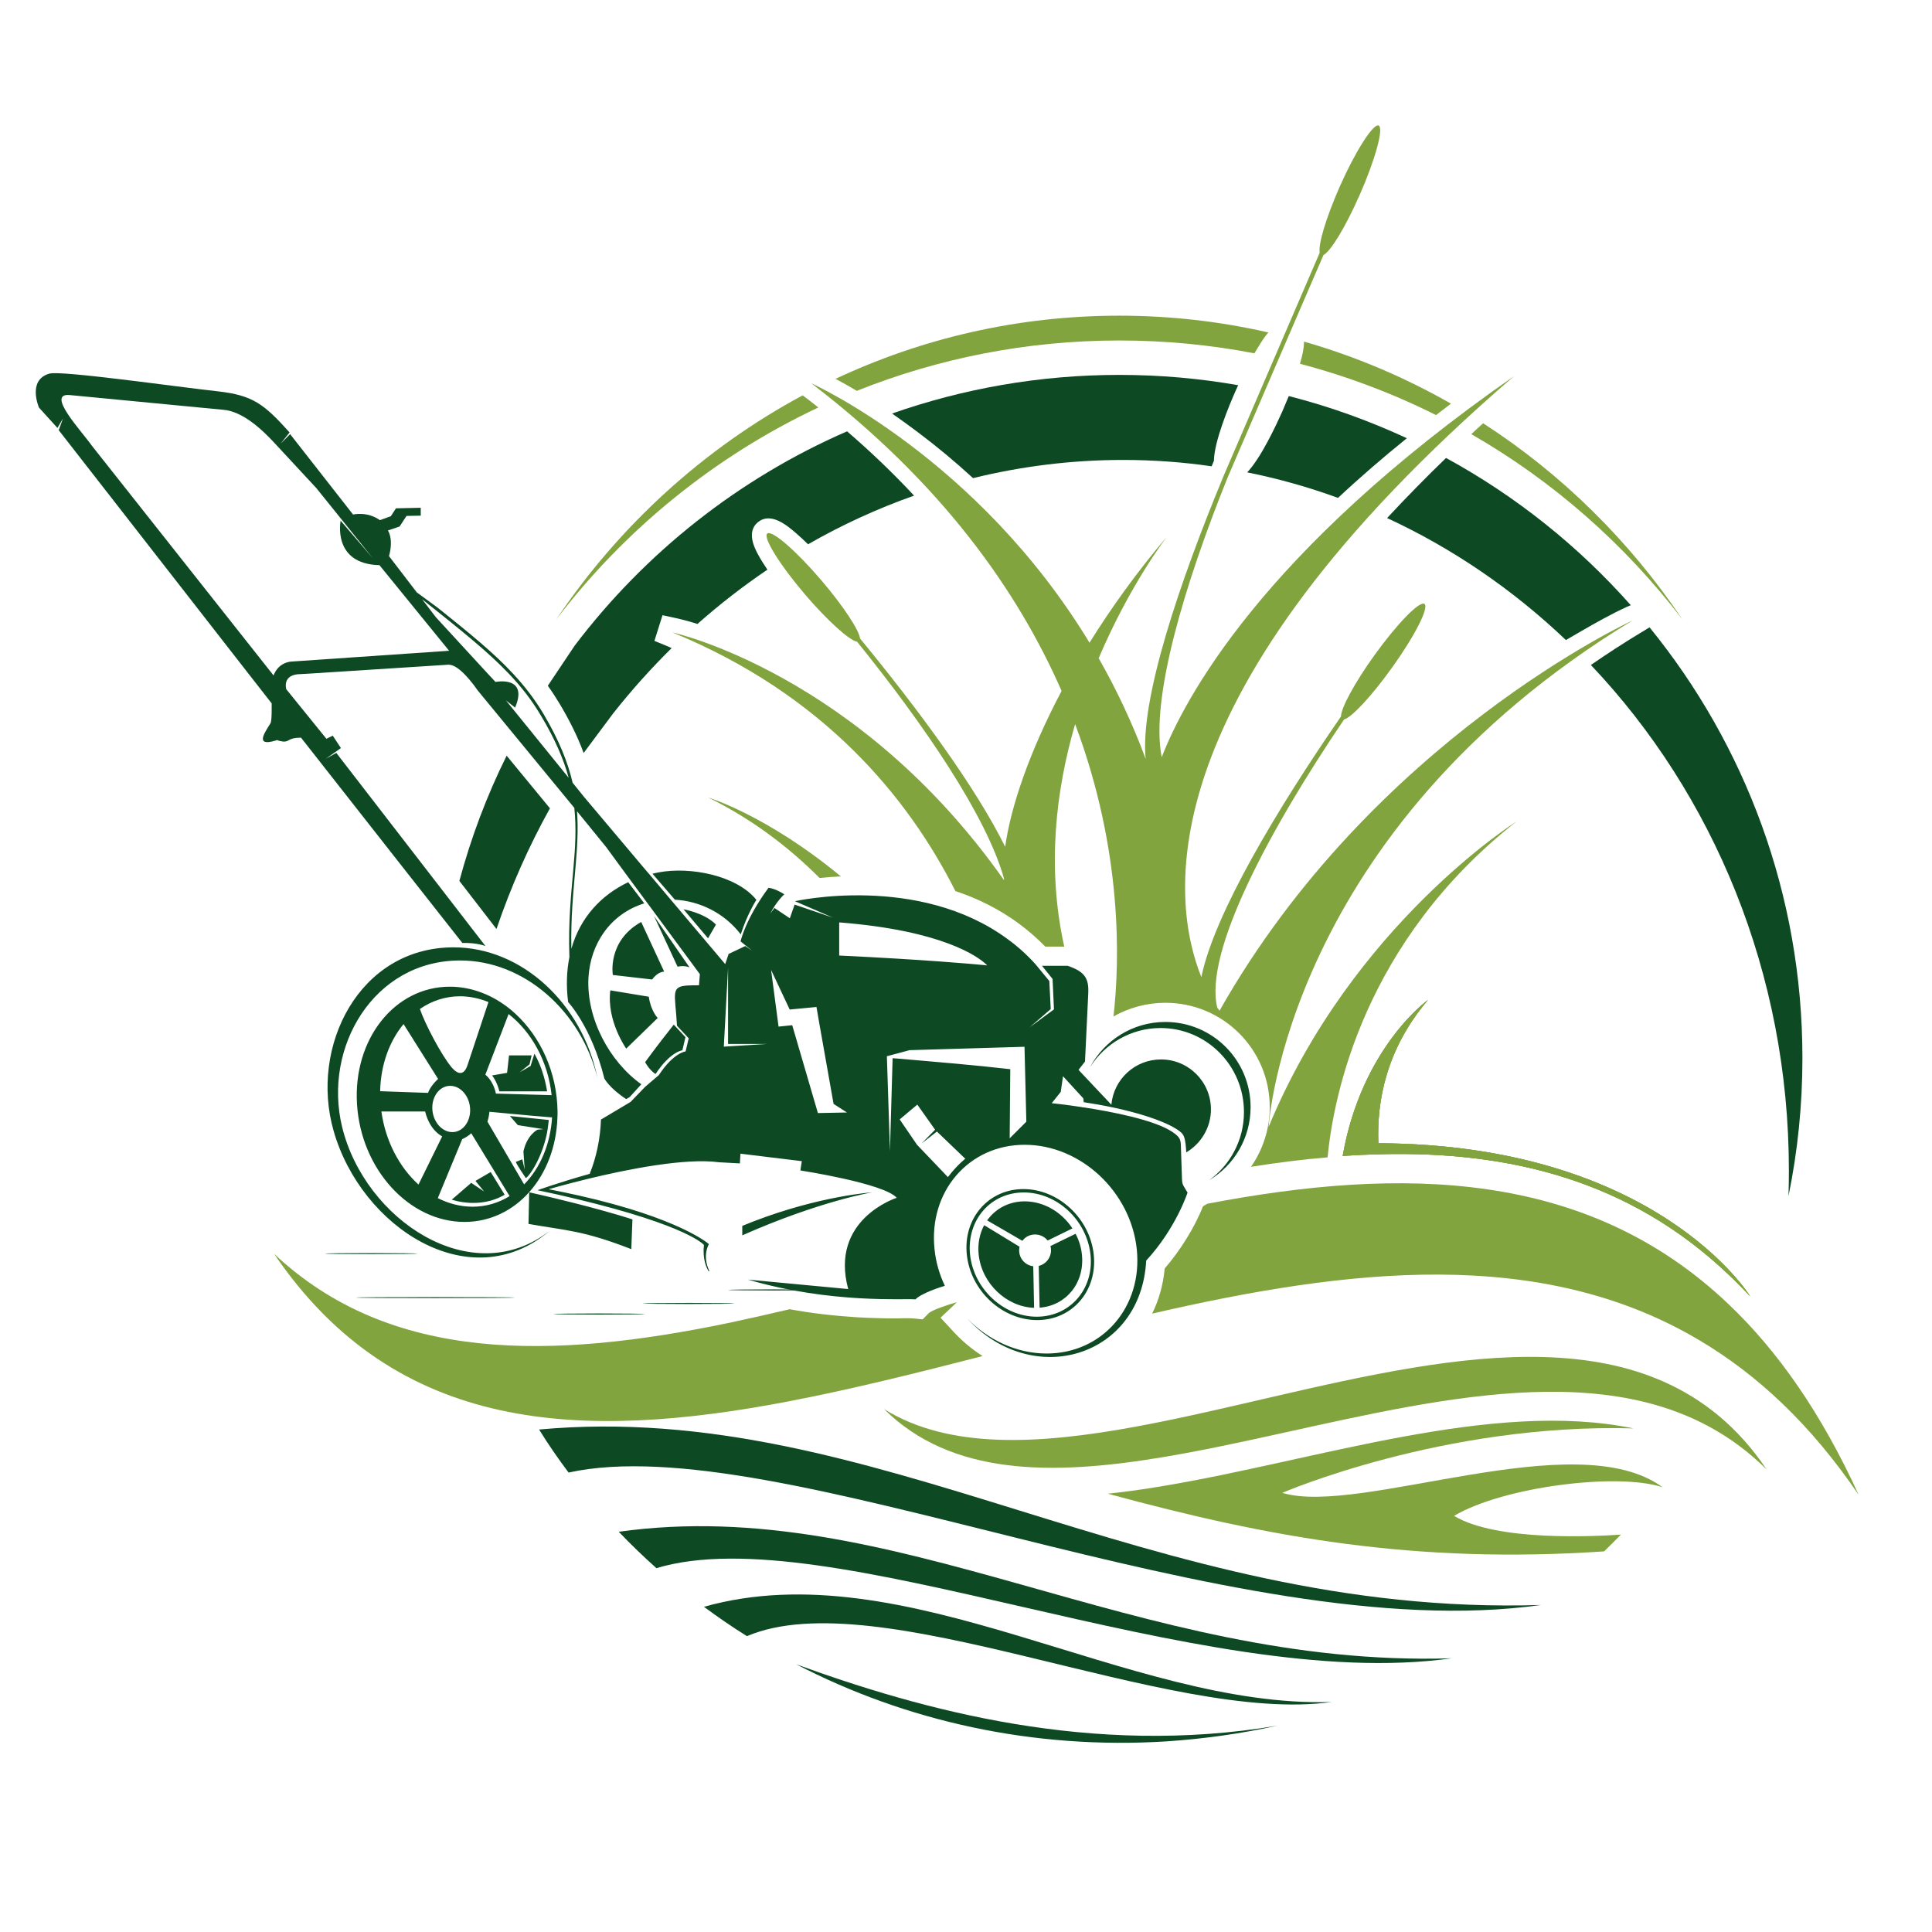
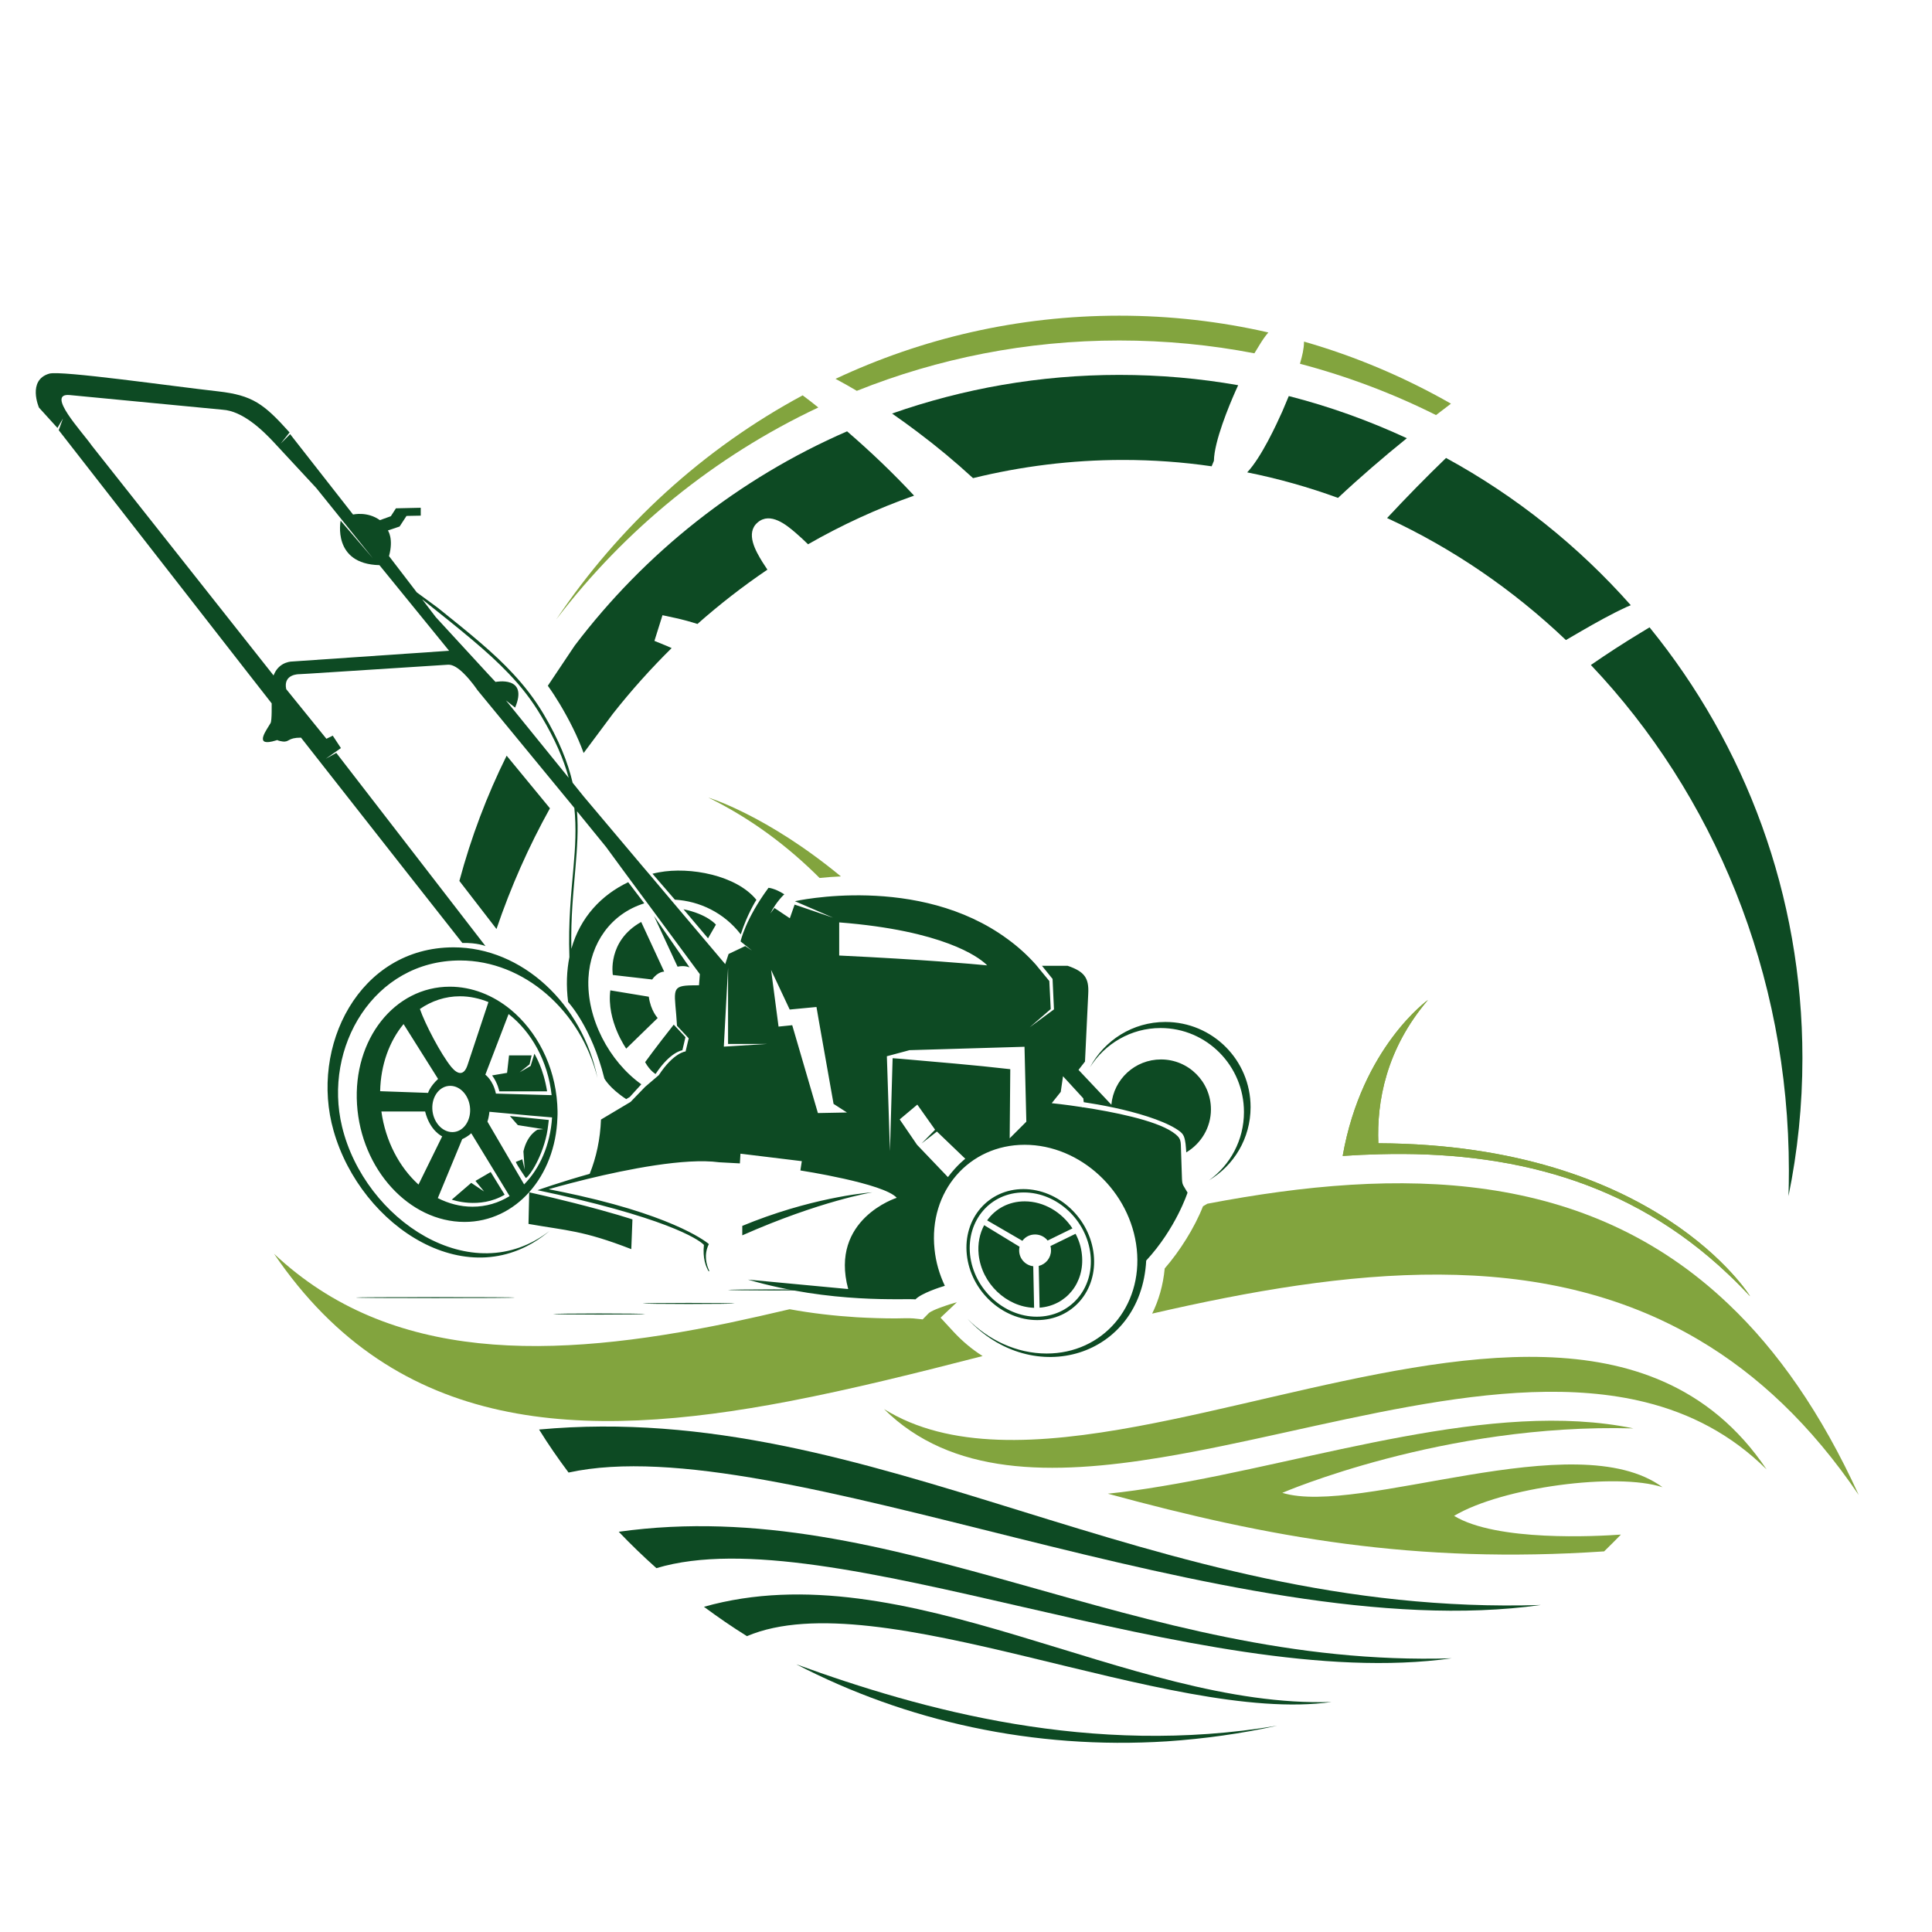
<svg xmlns="http://www.w3.org/2000/svg" width="384" zoomAndPan="magnify" viewBox="0 0 288 295.92" height="384" preserveAspectRatio="xMidYMid meet" version="1.0">
  <path fill="#82a43e" d="M 195.148 55.715 C 202.43 57.641 209.406 60.273 215.992 63.578 C 216.75 62.996 217.527 62.414 218.281 61.828 C 211.242 57.812 203.703 54.594 195.773 52.324 C 195.773 53.426 195.473 54.594 195.215 55.48 Z M 195.148 55.715 " fill-opacity="1" fill-rule="evenodd" />
-   <path fill="#82a43e" d="M 221.395 66.496 C 233.965 73.711 244.961 83.41 253.73 94.879 C 245.652 82.871 235.262 72.609 223.207 64.832 C 222.602 65.371 222 65.934 221.395 66.496 Z M 221.395 66.496 " fill-opacity="1" fill-rule="evenodd" />
  <path fill="#82a43e" d="M 167.477 52.152 C 174.562 52.152 181.473 52.824 188.172 54.117 C 188.453 53.645 188.734 53.191 189.016 52.738 C 189.359 52.176 189.789 51.527 190.309 50.922 C 182.965 49.238 175.32 48.352 167.477 48.352 C 151.969 48.352 137.258 51.809 124.016 58.027 C 125.094 58.59 126.176 59.219 127.277 59.863 C 139.699 54.895 153.285 52.152 167.477 52.152 Z M 167.477 52.152 " fill-opacity="1" fill-rule="evenodd" />
  <path fill="#82a43e" d="M 81.242 94.879 C 91.766 81.078 105.523 69.887 121.379 62.414 C 120.602 61.785 119.805 61.16 118.98 60.555 C 103.84 68.699 90.879 80.516 81.242 94.879 Z M 81.242 94.879 " fill-opacity="1" fill-rule="evenodd" />
  <path fill="#0d4a23" d="M 89.926 109.309 C 92.715 105.766 95.738 102.398 98.914 99.266 L 98.18 98.941 L 96.277 98.164 L 97.512 94.23 L 99.52 94.664 C 100.598 94.902 101.723 95.203 102.867 95.57 C 106.258 92.57 109.844 89.781 113.582 87.254 C 113.324 86.867 113.062 86.477 112.824 86.09 C 111.812 84.449 110.168 81.66 112.09 80.02 C 114.035 78.355 116.52 80.406 117.988 81.684 C 118.613 82.223 119.219 82.785 119.805 83.367 C 124.965 80.41 130.41 77.902 136.047 75.914 C 132.828 72.457 129.395 69.176 125.785 66.066 C 109.195 73.281 94.852 84.664 84.074 98.875 L 83.449 99.805 L 79.949 105.035 C 80.598 105.941 81.203 106.871 81.785 107.84 C 83.211 110.238 84.484 112.723 85.434 115.336 Z M 89.926 109.309 " fill-opacity="1" fill-rule="evenodd" />
  <path fill="#0d4a23" d="M 136.586 66.172 C 139.523 68.375 142.355 70.73 145.078 73.234 C 152.465 71.422 160.152 70.449 168.039 70.449 C 172.641 70.449 177.176 70.773 181.625 71.422 L 181.973 70.578 C 182.016 67.598 184.305 62.09 185.297 59.863 L 185.688 59 C 179.77 57.961 173.699 57.422 167.477 57.422 C 155.273 57.422 143.562 59.52 132.676 63.34 C 134.059 64.293 135.375 65.266 136.586 66.172 Z M 136.586 66.172 " fill-opacity="1" fill-rule="evenodd" />
  <path fill="#0d4a23" d="M 192.449 63.02 C 191.539 65.047 189.23 70.059 187.07 72.352 C 191.82 73.301 196.465 74.617 200.98 76.262 C 204.371 73.086 207.914 70.039 211.523 67.121 C 205.754 64.445 199.707 62.262 193.441 60.664 C 193.117 61.461 192.773 62.238 192.449 63.02 Z M 192.449 63.02 " fill-opacity="1" fill-rule="evenodd" />
  <path fill="#0d4a23" d="M 217.527 70.145 C 214.48 73.082 211.457 76.172 208.496 79.348 C 218.586 84.016 227.809 90.344 235.887 98.035 C 236.688 97.559 237.465 97.105 238.266 96.652 C 240.469 95.379 242.82 94.059 245.156 92.98 L 245.824 92.699 C 237.789 83.625 228.219 75.98 217.527 70.145 Z M 217.527 70.145 " fill-opacity="1" fill-rule="evenodd" />
  <path fill="#0d4a23" d="M 247.273 96.953 C 244.703 98.508 242.176 100.148 239.711 101.855 C 258.441 121.602 270.039 149.012 270.039 179.297 C 270.039 180.617 270.02 181.91 269.977 183.207 C 271.379 176.383 272.113 169.297 272.113 162.059 C 272.113 137.047 263.344 114.086 248.699 96.09 Z M 247.273 96.953 " fill-opacity="1" fill-rule="evenodd" />
  <path fill="#82a43e" d="M 248.027 214.766 C 254.918 216.473 261.203 219.691 266.625 225.07 C 262.242 218.547 256.84 214.25 250.727 211.57 C 228.672 201.895 197.309 213.449 170.305 218.461 C 155.184 221.27 141.426 222.023 131.445 215.824 C 141.727 226 157 226.043 174 223.215 C 198.281 219.195 226.125 209.344 248.027 214.766 Z M 248.027 214.766 " fill-opacity="1" fill-rule="evenodd" />
  <path fill="#82a43e" d="M 250.684 227.793 C 237.379 218.027 204.285 232.266 192.449 228.656 C 192.449 228.656 217.16 217.965 246.234 218.785 C 224.613 214.312 197.633 223.73 174 227.641 C 171.191 228.117 168.426 228.508 165.727 228.785 C 190.527 235.547 212.816 239.566 241.742 237.621 C 242.605 236.781 243.469 235.914 244.312 235.051 C 240.555 235.312 225.281 236.152 218.758 232.18 C 226.211 227.75 243.707 225.504 250.684 227.793 Z M 250.684 227.793 " fill-opacity="1" fill-rule="evenodd" />
  <path fill="#0d4a23" d="M 232.066 245.832 C 171.754 247.711 130.172 214.227 78.609 218.957 C 80.012 221.227 81.523 223.406 83.125 225.547 C 115.18 218.527 184.5 252.527 232.066 245.832 Z M 232.066 245.832 " fill-opacity="1" fill-rule="evenodd" />
  <path fill="#0d4a23" d="M 218.391 253.996 C 169.918 255.508 133.086 228.699 90.812 234.617 C 92.648 236.543 94.574 238.398 96.582 240.191 C 122.891 232.266 179.66 259.438 218.391 253.996 Z M 218.391 253.996 " fill-opacity="1" fill-rule="evenodd" />
  <path fill="#0d4a23" d="M 199.988 260.691 C 168.816 261.664 134.773 237.406 103.859 246.109 C 106 247.688 108.18 249.199 110.449 250.605 C 130.559 242.07 175.016 264.215 199.988 260.691 Z M 199.988 260.691 " fill-opacity="1" fill-rule="evenodd" />
  <path fill="#0d4a23" d="M 191.672 264.32 C 163.266 269.117 137.258 261.922 118.012 254.922 C 134.75 263.605 154.258 268.016 174.758 266.719 C 180.547 266.328 186.184 265.531 191.672 264.32 Z M 191.672 264.32 " fill-opacity="1" fill-rule="evenodd" />
-   <path fill="#82a43e" d="M 264.102 198.543 C 264.102 198.543 249.844 175.301 207.16 175.105 C 206.898 168.777 208.324 160.699 214.762 153.16 C 214.762 153.16 204.633 160.375 201.695 177.051 C 203.574 176.922 205.43 176.836 207.266 176.793 C 227.16 176.25 245.609 180.766 260.816 195.238 C 261.938 196.297 263.02 197.398 264.102 198.543 Z M 264.102 198.543 " fill-opacity="1" fill-rule="evenodd" />
  <path fill="#82a43e" d="M 214.762 153.16 C 214.762 153.16 204.633 160.375 201.695 177.051 C 203.574 176.922 205.43 176.836 207.266 176.793 C 227.16 176.254 245.609 180.766 260.816 195.238 C 261.938 196.297 263.02 197.402 264.102 198.547 C 264.102 198.547 249.844 175.301 207.16 175.109 C 206.898 168.777 208.324 160.699 214.762 153.16 Z M 214.762 153.16 " fill-opacity="1" fill-rule="evenodd" />
-   <path fill="#0d4a23" d="M 52.902 192.086 C 56.789 192.086 59.965 192.066 59.965 192.02 C 59.965 191.957 56.789 191.934 52.902 191.934 C 49.016 191.934 45.84 191.957 45.84 192.02 C 45.84 192.066 49.016 192.086 52.902 192.086 Z M 52.902 192.086 " fill-opacity="1" fill-rule="evenodd" />
  <path fill="#0d4a23" d="M 62.73 198.824 C 69.43 198.824 74.895 198.805 74.895 198.738 C 74.895 198.695 69.43 198.676 62.73 198.676 C 56.012 198.676 50.547 198.695 50.547 198.738 C 50.547 198.805 56.012 198.824 62.73 198.824 Z M 62.73 198.824 " fill-opacity="1" fill-rule="evenodd" />
  <path fill="#0d4a23" d="M 87.812 201.352 C 91.699 201.352 94.875 201.309 94.875 201.266 C 94.875 201.223 91.699 201.18 87.812 201.18 C 83.922 201.18 80.746 201.223 80.746 201.266 C 80.746 201.309 83.922 201.352 87.812 201.352 Z M 87.812 201.352 " fill-opacity="1" fill-rule="evenodd" />
  <path fill="#0d4a23" d="M 114.598 197.66 C 118.484 197.66 121.66 197.617 121.66 197.574 C 121.66 197.527 118.484 197.488 114.598 197.488 C 110.707 197.488 107.535 197.531 107.535 197.574 C 107.535 197.617 110.707 197.66 114.598 197.66 Z M 114.598 197.66 " fill-opacity="1" fill-rule="evenodd" />
  <path fill="#0d4a23" d="M 101.527 199.734 C 105.414 199.734 108.59 199.691 108.59 199.648 C 108.59 199.605 105.414 199.562 101.527 199.562 C 97.641 199.562 94.465 199.605 94.465 199.648 C 94.465 199.691 97.641 199.734 101.527 199.734 Z M 101.527 199.734 " fill-opacity="1" fill-rule="evenodd" />
  <path fill="#0d4a23" d="M 173.805 157.461 C 180.848 157.461 186.574 163.227 186.574 170.332 C 186.574 174.652 184.457 178.457 181.215 180.789 C 185.039 178.52 187.59 174.352 187.59 169.578 C 187.59 162.363 181.754 156.531 174.539 156.531 C 169.531 156.531 165.188 159.34 162.984 163.484 C 165.25 159.879 169.25 157.461 173.805 157.461 Z M 83.879 132.875 C 83.535 136.852 83.059 141.172 83.254 146.594 C 82.844 148.668 82.734 150.957 83.059 153.484 C 83.059 153.484 86.645 157.266 88.609 165.191 C 88.609 165.191 89.367 166.66 91.957 168.348 L 92.5 168.023 L 94.27 166.078 C 89.344 162.559 85.867 155.992 86.168 149.812 C 86.449 144.5 89.582 139.961 94.723 138.363 L 92.262 135.125 C 88.18 137.066 84.918 140.48 83.555 145.32 C 83.445 140.48 83.879 136.527 84.184 132.879 C 84.441 129.875 84.637 127.109 84.418 124.258 L 88.867 129.723 L 91.18 132.879 L 92.691 134.93 L 95.133 138.234 L 103.234 149.207 L 103.105 150.914 C 102.5 150.914 101.98 150.914 101.527 150.938 C 98.656 151.066 99.453 152.059 99.734 157.113 L 101.527 159.035 L 101.051 161.047 C 101.051 161.047 99.238 161.195 96.949 164.676 L 94.852 166.469 L 92.625 168.777 L 88.09 171.48 C 87.98 174.461 87.379 177.27 86.363 179.793 C 81.738 181.09 78.371 182.301 78.371 182.301 C 80.551 182.754 82.559 183.207 84.398 183.66 C 101.504 187.766 103.859 190.684 103.859 190.684 C 103.645 192.691 104.141 194.008 104.594 194.742 L 104.68 194.656 C 104.25 193.75 103.793 192.215 104.617 190.551 C 104.617 190.551 100.207 186.602 84.719 183.121 C 83.273 182.797 81.719 182.473 80.078 182.148 C 80.078 182.148 82.516 181.438 86.039 180.574 C 92 179.125 100.988 177.312 106.191 178.023 L 109.367 178.195 L 109.453 176.707 L 118.852 177.852 L 118.656 179.125 L 118.637 179.277 C 118.637 179.277 131.445 181.242 133.391 183.465 C 133.391 183.465 123.062 186.727 125.957 197.441 L 110.602 195.996 C 123.41 199.73 134.602 198.848 136.262 199.02 C 137.148 198.09 140.023 197.16 140.758 196.945 C 139.934 195.195 139.375 193.316 139.18 191.328 C 138.25 182.496 144.43 175.344 152.984 175.344 C 161.535 175.344 169.227 182.496 170.156 191.328 C 171.086 200.164 164.906 207.316 156.352 207.316 C 151.75 207.316 147.41 205.242 144.211 201.98 C 154.258 212.844 170.805 207.898 171.602 193.078 C 176.16 188.152 177.934 182.668 177.934 182.668 C 177.156 181.305 177.109 181.609 177.066 180.141 L 176.938 176.293 C 176.875 174.762 177.066 174.352 175.621 173.379 C 172.879 171.543 166.441 170.289 161.926 169.598 C 161.883 169.641 161.84 169.617 161.754 169.574 C 159.094 169.164 157.129 168.973 157.129 168.973 L 158.512 167.242 L 158.859 164.844 L 161.969 168.234 C 161.988 168.473 162.012 168.668 162.035 168.82 C 163.328 169.012 164.949 169.293 166.676 169.66 C 170.09 170.398 173.871 171.496 176.117 172.859 C 177.238 173.57 177.434 173.809 177.629 175.191 C 177.672 175.602 177.715 176.055 177.738 176.508 C 179.984 175.172 181.516 172.727 181.516 169.922 C 181.516 165.688 178.082 162.273 173.871 162.273 C 169.875 162.273 166.613 165.32 166.266 169.207 L 161.234 163.871 L 162.227 162.598 L 162.723 152.207 C 162.852 149.809 162.164 148.816 159.57 147.93 L 155.637 147.93 L 157.258 149.938 L 157.473 154.605 L 153.758 157.348 L 156.977 154.559 L 156.762 150.262 L 154.664 147.711 C 153.328 146.223 151.902 144.949 150.387 143.848 C 136.715 133.758 117.793 138.035 117.793 138.035 L 123.645 140.562 L 117.75 138.555 L 117.016 140.648 L 114.66 139.074 L 114.031 139.918 C 114.961 138.059 116.172 136.977 116.172 136.977 C 114.68 136.027 113.75 135.984 113.75 135.984 C 110.164 140.844 109.473 144.195 109.473 144.195 L 111.223 145.598 L 110.188 144.906 L 107.637 146.117 L 107.121 147.672 L 98.758 137.777 L 95.52 133.934 L 94.613 132.875 L 85.457 122.012 L 83.75 119.895 C 83.016 116.738 81.656 113.348 79.277 109.332 C 77.918 107.062 76.406 105.098 74.613 103.176 C 71.738 100.062 68.109 97.105 63.141 93.129 C 62.559 92.676 60.832 91.445 59.879 90.734 L 55.625 85.18 C 56.359 82.48 55.453 81.25 55.453 81.25 L 57.246 80.645 L 58.305 79.023 L 60.484 78.98 L 60.484 77.773 L 56.684 77.859 L 55.906 79.066 L 54.223 79.672 C 52.32 78.289 50.117 78.809 50.117 78.809 L 40.48 66.496 L 39.035 67.941 L 40.395 66.238 C 36.441 61.828 34.715 60.555 29.488 59.949 C 22.336 59.152 5.359 56.711 3.586 57.23 C 0.176 58.223 2.012 62.434 2.012 62.434 L 4.84 65.547 L 5.684 64.098 L 5.035 65.891 L 34.09 103.176 L 37.652 107.734 C 37.633 107.754 37.719 110.348 37.48 110.758 C 36.961 111.688 34.977 114.215 37.738 113.566 C 39.164 113.219 37.914 113.352 39.293 113.566 C 40.418 113.719 40.031 112.984 42.145 112.984 C 48.605 121.215 53.812 127.844 57.766 132.879 C 63.789 140.547 66.859 144.434 66.859 144.434 C 69.148 144.371 70.402 144.91 70.402 144.91 L 61.113 132.879 L 47.547 115.316 L 45.926 116.223 L 48.258 114.582 L 47.008 112.68 L 46.035 113.156 L 39.879 105.555 C 39.379 103.199 41.887 103.262 41.887 103.262 L 43.418 103.176 L 64.609 101.816 C 65.387 101.73 66.297 102.379 67.094 103.176 C 68.238 104.301 69.168 105.703 69.168 105.703 L 83.402 123.008 L 84.008 123.742 C 84.332 126.809 84.16 129.723 83.879 132.875 Z M 152.984 184.008 C 150.562 184.008 148.512 185.129 147.238 186.922 L 152.637 190.055 C 153.07 189.449 153.781 189.082 154.582 189.082 C 155.359 189.082 156.07 189.449 156.504 190.012 L 160.305 188.152 C 158.684 185.672 155.941 184.008 152.984 184.008 Z M 157.02 191.523 C 157.02 192.668 156.223 193.641 155.141 193.902 L 155.273 200.293 C 159.355 199.992 162.207 196.473 161.754 192.172 C 161.645 191.027 161.297 189.949 160.781 188.977 L 156.934 190.855 C 157 191.07 157.02 191.285 157.02 191.523 Z M 152.203 190.961 L 146.781 187.656 C 146.09 188.953 145.766 190.508 145.941 192.172 C 146.414 196.578 150.176 200.164 154.43 200.316 L 154.301 193.945 C 153.09 193.812 152.141 192.777 152.141 191.523 C 152.141 191.328 152.16 191.137 152.203 190.961 Z M 152.789 182.129 C 147.43 182.129 143.543 186.621 144.125 192.172 C 144.707 197.703 149.527 202.195 154.906 202.195 C 160.285 202.195 164.148 197.703 163.566 192.172 C 162.984 186.621 158.168 182.129 152.789 182.129 Z M 144.621 192.172 C 144.082 186.902 147.754 182.645 152.852 182.645 C 157.949 182.645 162.508 186.902 163.07 192.172 C 163.633 197.422 159.938 201.676 154.84 201.676 C 149.762 201.676 145.184 197.422 144.621 192.172 Z M 109.734 189.039 L 109.734 189.215 C 121.641 183.941 129.652 182.625 129.652 182.625 C 129.652 182.625 121.703 183.145 111.527 187.051 C 110.945 187.289 110.34 187.527 109.734 187.766 Z M 99.238 156.941 C 96.387 160.547 94.852 162.688 94.852 162.688 C 95.609 164.047 96.453 164.5 96.453 164.5 C 98.742 161.043 100.559 160.871 100.559 160.871 L 101.031 158.863 Z M 92.734 191.328 L 92.91 186.773 C 92.91 186.773 89.973 185.777 83.988 184.266 C 82.02 183.77 79.73 183.207 77.098 182.625 L 76.988 187.465 C 82.844 188.5 85.285 188.434 92.734 191.328 Z M 66.512 147.113 C 76.32 147.113 85.023 154.844 87.551 165.105 C 85.242 153.766 75.996 145.102 65.52 145.102 C 51.023 145.102 43.441 160.312 47.137 173.207 C 51.324 187.938 68.004 198.914 80.23 188.523 C 68.328 197.812 51.887 186.859 48.434 172.582 C 45.492 160.441 53.27 147.113 66.512 147.113 Z M 95.977 133.828 L 99.41 137.801 C 103.168 138.016 106.949 139.789 109.5 143.117 C 110.492 140.004 111.895 137.824 111.895 137.824 C 108.828 134.043 101.699 132.727 96.992 133.609 C 96.645 133.676 96.301 133.742 95.977 133.828 Z M 89.906 149.336 L 95.934 150.027 C 96.797 148.797 97.77 148.82 97.77 148.82 L 94.25 141.215 C 89 144.152 89.906 149.336 89.906 149.336 Z M 89.52 151.691 C 88.934 156.379 91.957 160.613 91.957 160.613 L 96.777 155.926 C 96.777 155.926 95.719 154.844 95.414 152.664 Z M 96.215 140.309 L 99.82 148.062 C 100.945 147.824 101.656 148.172 101.656 148.172 Z M 100.73 139.27 L 104.488 143.719 L 105.695 141.625 C 105.695 141.625 104.402 140.027 100.73 139.27 Z M 79.84 167.156 C 79.258 163.594 78.047 161.715 77.895 161.391 L 77.312 163.27 L 75.629 164.242 L 77.141 163.031 C 77.141 163.117 77.227 162.664 77.465 161.648 L 74.008 161.648 L 73.707 164.328 L 71.414 164.719 C 72.281 165.883 72.52 167.156 72.52 167.156 Z M 79.258 172.945 L 78.371 173.035 C 78.371 173.035 76.793 173.77 76.211 176.359 L 76.406 179.145 L 76.039 177.57 L 75.066 177.957 C 75 178.023 75.496 178.824 76.535 180.379 C 76.621 180.746 78.586 178.348 79.602 174.504 C 79.883 173.465 79.969 172.625 80.098 171.543 L 74.137 170.938 L 75.348 172.32 C 75.133 172.301 76.449 172.516 79.258 172.945 Z M 73.336 182.992 L 71.199 179.516 L 68.867 180.875 L 70.184 182.496 L 68.219 181.176 L 65.238 183.746 C 65.238 183.746 69.473 185.281 73.336 182.992 Z M 60.355 154.543 C 62.148 153.312 64.223 152.598 66.488 152.598 C 68.004 152.598 69.473 152.922 70.855 153.484 L 67.656 163.117 C 67.117 164.762 66.188 164.633 65.195 163.465 C 63.574 161.5 61.113 156.766 60.355 154.543 Z M 73.941 155.32 C 77.441 158.043 79.969 162.555 80.531 167.742 L 72 167.504 C 71.566 165.449 70.379 164.609 70.379 164.609 Z M 81.418 171.199 C 81.461 170.527 81.438 169.836 81.395 169.145 C 81.027 163.184 78.219 157.891 74.223 154.609 C 71.547 152.426 68.328 151.129 64.934 151.129 C 56.469 151.129 50.094 159.188 50.723 169.145 C 51.348 179.105 58.715 187.16 67.184 187.16 C 75.066 187.16 81.113 180.184 81.418 171.199 Z M 80.598 171.152 C 80.336 175.324 78.738 178.953 76.32 181.414 L 70.703 171.801 C 70.941 171.066 71.004 170.289 71.004 170.289 C 75.996 170.766 79.191 171.047 80.598 171.152 Z M 74.094 183.207 C 72.41 184.246 70.484 184.828 68.414 184.828 C 66.555 184.828 64.762 184.352 63.098 183.512 L 66.836 174.48 C 67.785 174.047 68.219 173.574 68.219 173.574 Z M 60.141 181.438 C 57.203 178.777 55.086 174.781 54.457 170.246 L 61.156 170.246 C 61.891 173.227 63.77 174.051 63.77 174.051 Z M 54.266 167.137 C 54.352 163.074 55.691 159.469 57.852 156.855 L 63.141 165.258 C 61.848 166.465 61.609 167.395 61.609 167.395 Z M 65 166.316 C 66.598 166.316 67.961 167.891 68.047 169.859 C 68.133 171.801 66.922 173.402 65.324 173.402 C 63.727 173.402 62.344 171.801 62.258 169.859 C 62.172 167.891 63.402 166.316 65 166.316 Z M 73.965 103.176 C 75.91 105.207 77.508 107.258 78.934 109.676 C 81.051 113.219 82.367 116.285 83.145 119.137 L 73.531 107.277 L 74.938 108.383 C 77.031 103.434 71.934 104.449 71.934 104.449 L 70.746 103.176 L 62.797 94.535 L 60.699 91.789 C 66.578 96.477 70.746 99.781 73.965 103.176 Z M 121.316 170.484 L 117.383 157.027 L 115.289 157.242 L 114.145 148.559 L 116.996 154.629 L 121.098 154.238 L 121.488 156.508 L 123.715 169.078 L 125.766 170.398 Z M 139.266 173.035 L 137.191 175.148 L 139.547 173.316 L 143.891 177.484 C 143.891 177.484 142.656 178.414 141.23 180.293 L 136.5 175.344 L 133.844 171.457 L 136.543 169.191 Z M 132.762 162.082 L 132.719 163.484 L 132.352 176.316 L 131.965 164.352 L 131.879 161.781 L 135.031 160.938 L 135.336 160.852 L 152.961 160.332 L 153.242 171.805 L 150.691 174.352 L 150.781 163.766 C 145.207 163.121 139.527 162.664 133.91 162.168 C 133.543 162.148 133.152 162.102 132.762 162.082 Z M 147 147.629 C 147.172 147.781 147.238 147.867 147.238 147.867 C 147.238 147.867 147.105 147.848 146.824 147.824 C 145.031 147.652 137.602 146.98 124.578 146.355 L 124.578 141.281 C 140.539 142.531 145.875 146.594 147 147.629 Z M 113.582 159.898 L 106.906 160.312 L 107.555 148.215 L 107.555 159.898 Z M 38.062 103.176 C 38.02 103.262 37.977 103.348 37.934 103.457 L 37.719 103.176 L 10.109 68.266 C 8.598 66.105 2.961 60.145 6.742 60.512 L 30.156 62.758 C 33.16 62.953 36.16 65.762 38.148 67.922 L 44.48 74.746 L 53.164 85.527 L 48.215 79.758 C 48.215 79.758 46.879 86.391 54.156 86.562 L 64.828 99.676 L 40.871 101.316 C 40.871 101.316 38.949 101.254 38.062 103.176 Z M 38.062 103.176 " fill-opacity="1" fill-rule="evenodd" />
  <path fill="#0d4a23" d="M 72.086 142.293 C 74.289 135.812 77.031 129.637 80.273 123.805 L 73.641 115.746 C 70.617 121.84 68.195 128.254 66.402 134.93 Z M 72.086 142.293 " fill-opacity="1" fill-rule="evenodd" />
  <path fill="#82a43e" d="M 116.992 200.531 C 113.883 201.266 110.816 201.957 107.77 202.605 C 80.551 208.266 55.84 208.805 38.02 192.043 C 56.812 219.734 85.262 220.688 116.863 214.637 C 126.52 212.781 136.48 210.297 146.543 207.703 C 144.969 206.711 143.457 205.457 142.074 203.965 L 140.105 201.828 L 142.613 199.453 L 141.598 199.754 C 140.863 199.992 138.941 200.617 138.336 201.094 L 137.363 202.086 L 135.938 201.938 C 135.117 201.871 134.059 201.938 133.195 201.938 C 131.227 201.938 129.242 201.871 127.277 201.762 C 123.844 201.547 120.387 201.156 116.992 200.531 Z M 116.992 200.531 " fill-opacity="1" fill-rule="evenodd" />
  <path fill="#82a43e" d="M 180.309 184.742 C 179.012 188.047 176.742 191.633 174.434 194.289 C 174.195 196.883 173.504 199.191 172.512 201.203 C 202.406 194.309 231.914 190.812 256.258 205.242 C 265.18 210.512 273.41 218.18 280.734 228.98 C 275.008 216.43 268.289 206.863 260.773 199.734 C 239.043 179.059 210.703 178.695 180.957 184.375 L 180.309 184.762 Z M 180.309 184.742 " fill-opacity="1" fill-rule="evenodd" />
-   <path fill="#82a43e" d="M 187.652 178.715 C 191.605 178.09 195.516 177.59 199.383 177.266 C 200.289 167.848 204.934 144.195 228.305 125.836 C 228.305 125.836 203.184 141.602 190.352 172.602 C 190.352 172.602 192.988 127.305 246.105 95.031 C 246.105 95.031 206.316 113.305 182.836 154.801 C 182.836 154.801 182.707 154.652 182.488 154.348 C 180.395 145.836 190.547 126.98 201.91 110.195 C 203.074 109.895 206.121 106.633 209.23 102.289 C 212.73 97.43 214.957 93.043 214.223 92.504 C 213.484 91.984 210.051 95.508 206.551 100.367 C 203.527 104.578 201.453 108.422 201.434 109.742 C 191.605 124 182.035 139.984 180.047 149.66 C 175.34 137.93 171.277 106.395 227.938 57.617 C 189.25 84.512 177.348 107.258 173.977 115.984 C 172.207 107.105 177.434 89.586 184.086 73.105 C 184.324 72.5 198.496 39.645 198.754 39.062 C 199.812 38.52 202.016 35.023 204.305 29.836 C 206.598 24.652 208.043 19.598 207.199 19.23 C 206.355 18.863 203.551 23.379 201.281 28.5 C 199.035 33.617 197.953 37.422 198.172 38.715 C 197.934 39.301 183.742 72.176 183.504 72.781 C 176.656 89.285 170.629 107.148 171.516 116.223 C 169.441 110.648 167 105.508 164.32 100.82 C 169.141 89.48 174.777 82.199 174.777 82.199 C 170.156 87.645 166.223 93.129 162.918 98.445 C 145.703 70.039 120.32 58.719 120.32 58.719 C 140.281 73.969 151.945 90.539 158.641 105.832 C 153.672 115.23 150.844 123.633 150 129.703 C 145.465 120.52 136.652 108.598 127.773 97.797 C 127.621 96.5 125.223 92.852 121.875 88.918 C 117.965 84.34 114.25 81.121 113.559 81.727 C 112.867 82.309 115.461 86.5 119.348 91.059 C 122.824 95.117 126.152 98.098 127.32 98.293 C 137.559 110.953 147.129 124.992 149.805 134.52 L 149.828 134.82 C 127.512 103.109 99.043 96.867 99.043 96.867 C 122.266 106.395 135.184 122.227 142.375 136.484 C 145.832 137.629 149.137 139.273 152.141 141.496 C 153.566 142.555 154.902 143.723 156.156 144.996 L 159.051 144.996 C 156.328 132.746 157.797 120.93 160.715 110.906 C 167.996 130.305 167.562 147.113 166.59 155.688 C 168.965 154.348 171.688 153.594 174.539 153.594 C 183.375 153.594 190.523 160.742 190.523 169.578 C 190.527 172.902 189.488 176.078 187.652 178.715 Z M 187.652 178.715 " fill-opacity="1" fill-rule="evenodd" />
  <path fill="#82a43e" d="M 214.762 153.16 C 214.762 153.16 204.633 160.375 201.695 177.051 C 203.574 176.922 205.43 176.836 207.266 176.793 C 227.16 176.254 245.609 180.766 260.816 195.238 C 261.938 196.297 263.02 197.402 264.102 198.547 C 264.102 198.547 249.844 175.301 207.16 175.109 C 206.898 168.777 208.324 160.699 214.762 153.16 Z M 214.762 153.16 " fill-opacity="1" fill-rule="evenodd" />
  <path fill="#82a43e" d="M 121.574 134.477 C 122.652 134.367 123.754 134.281 124.836 134.238 C 113.43 124.82 104.531 122.16 104.531 122.16 C 111.184 125.426 116.82 129.723 121.574 134.477 Z M 121.574 134.477 " fill-opacity="1" fill-rule="evenodd" />
</svg>